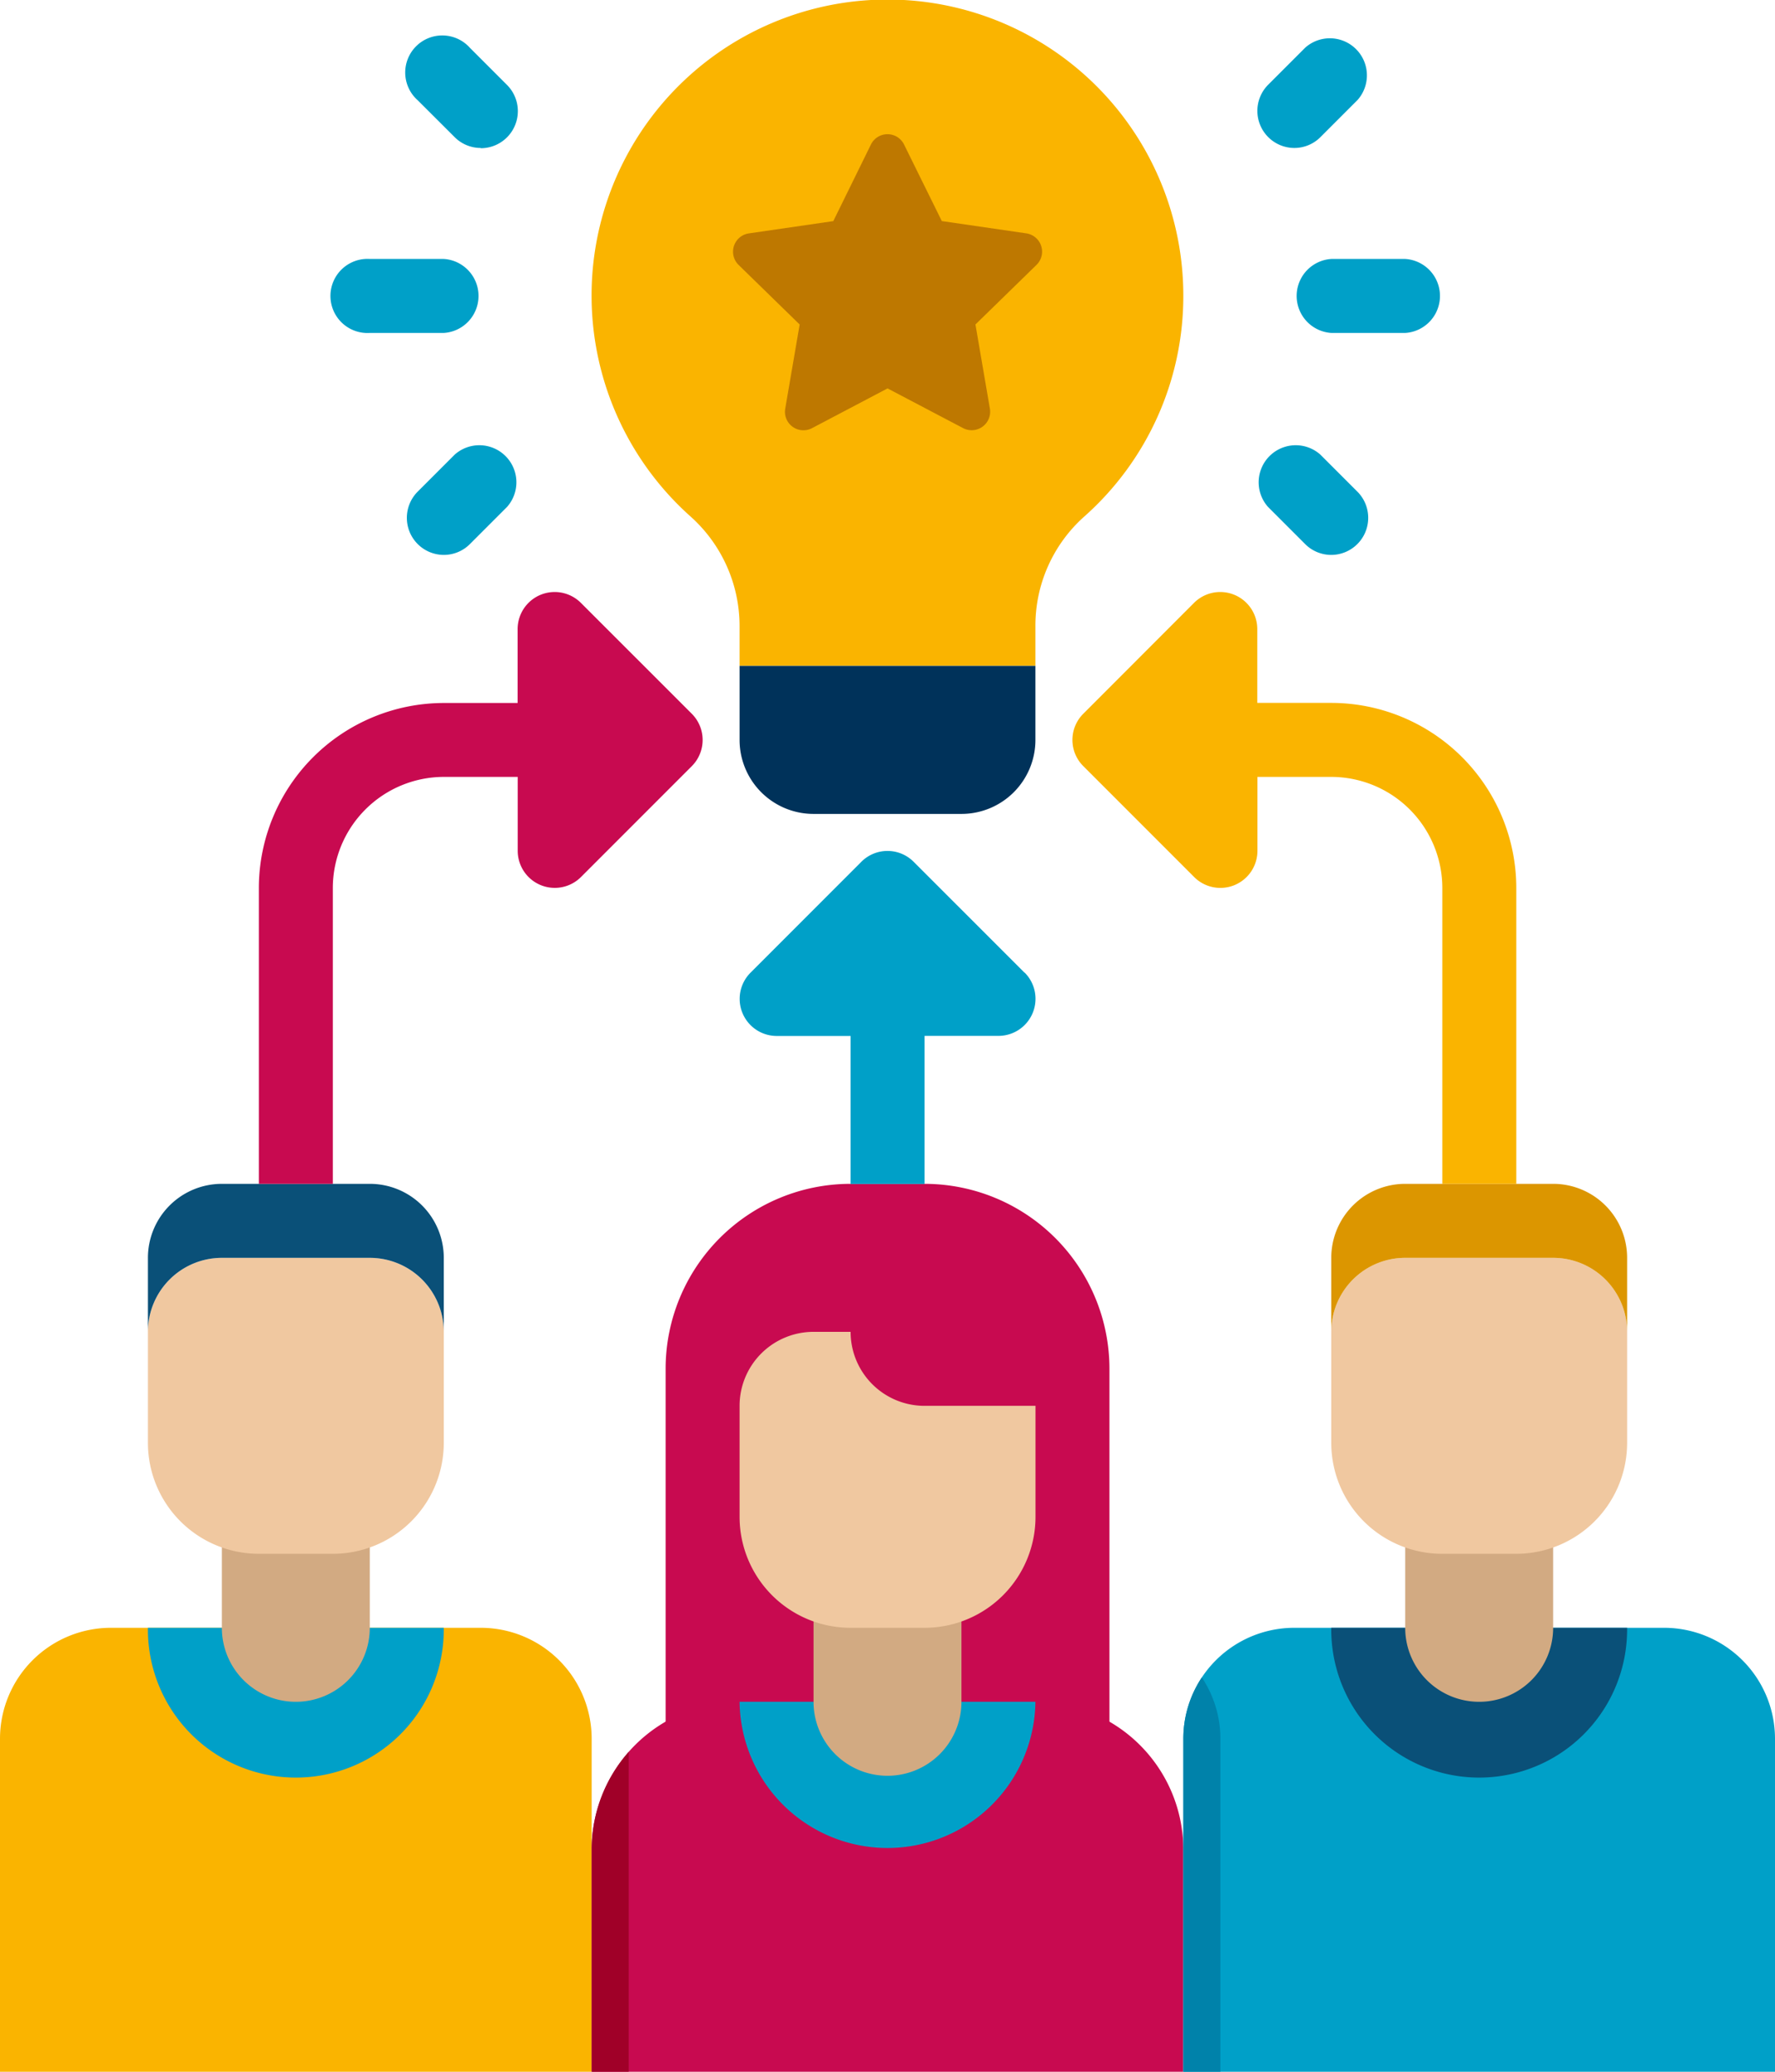
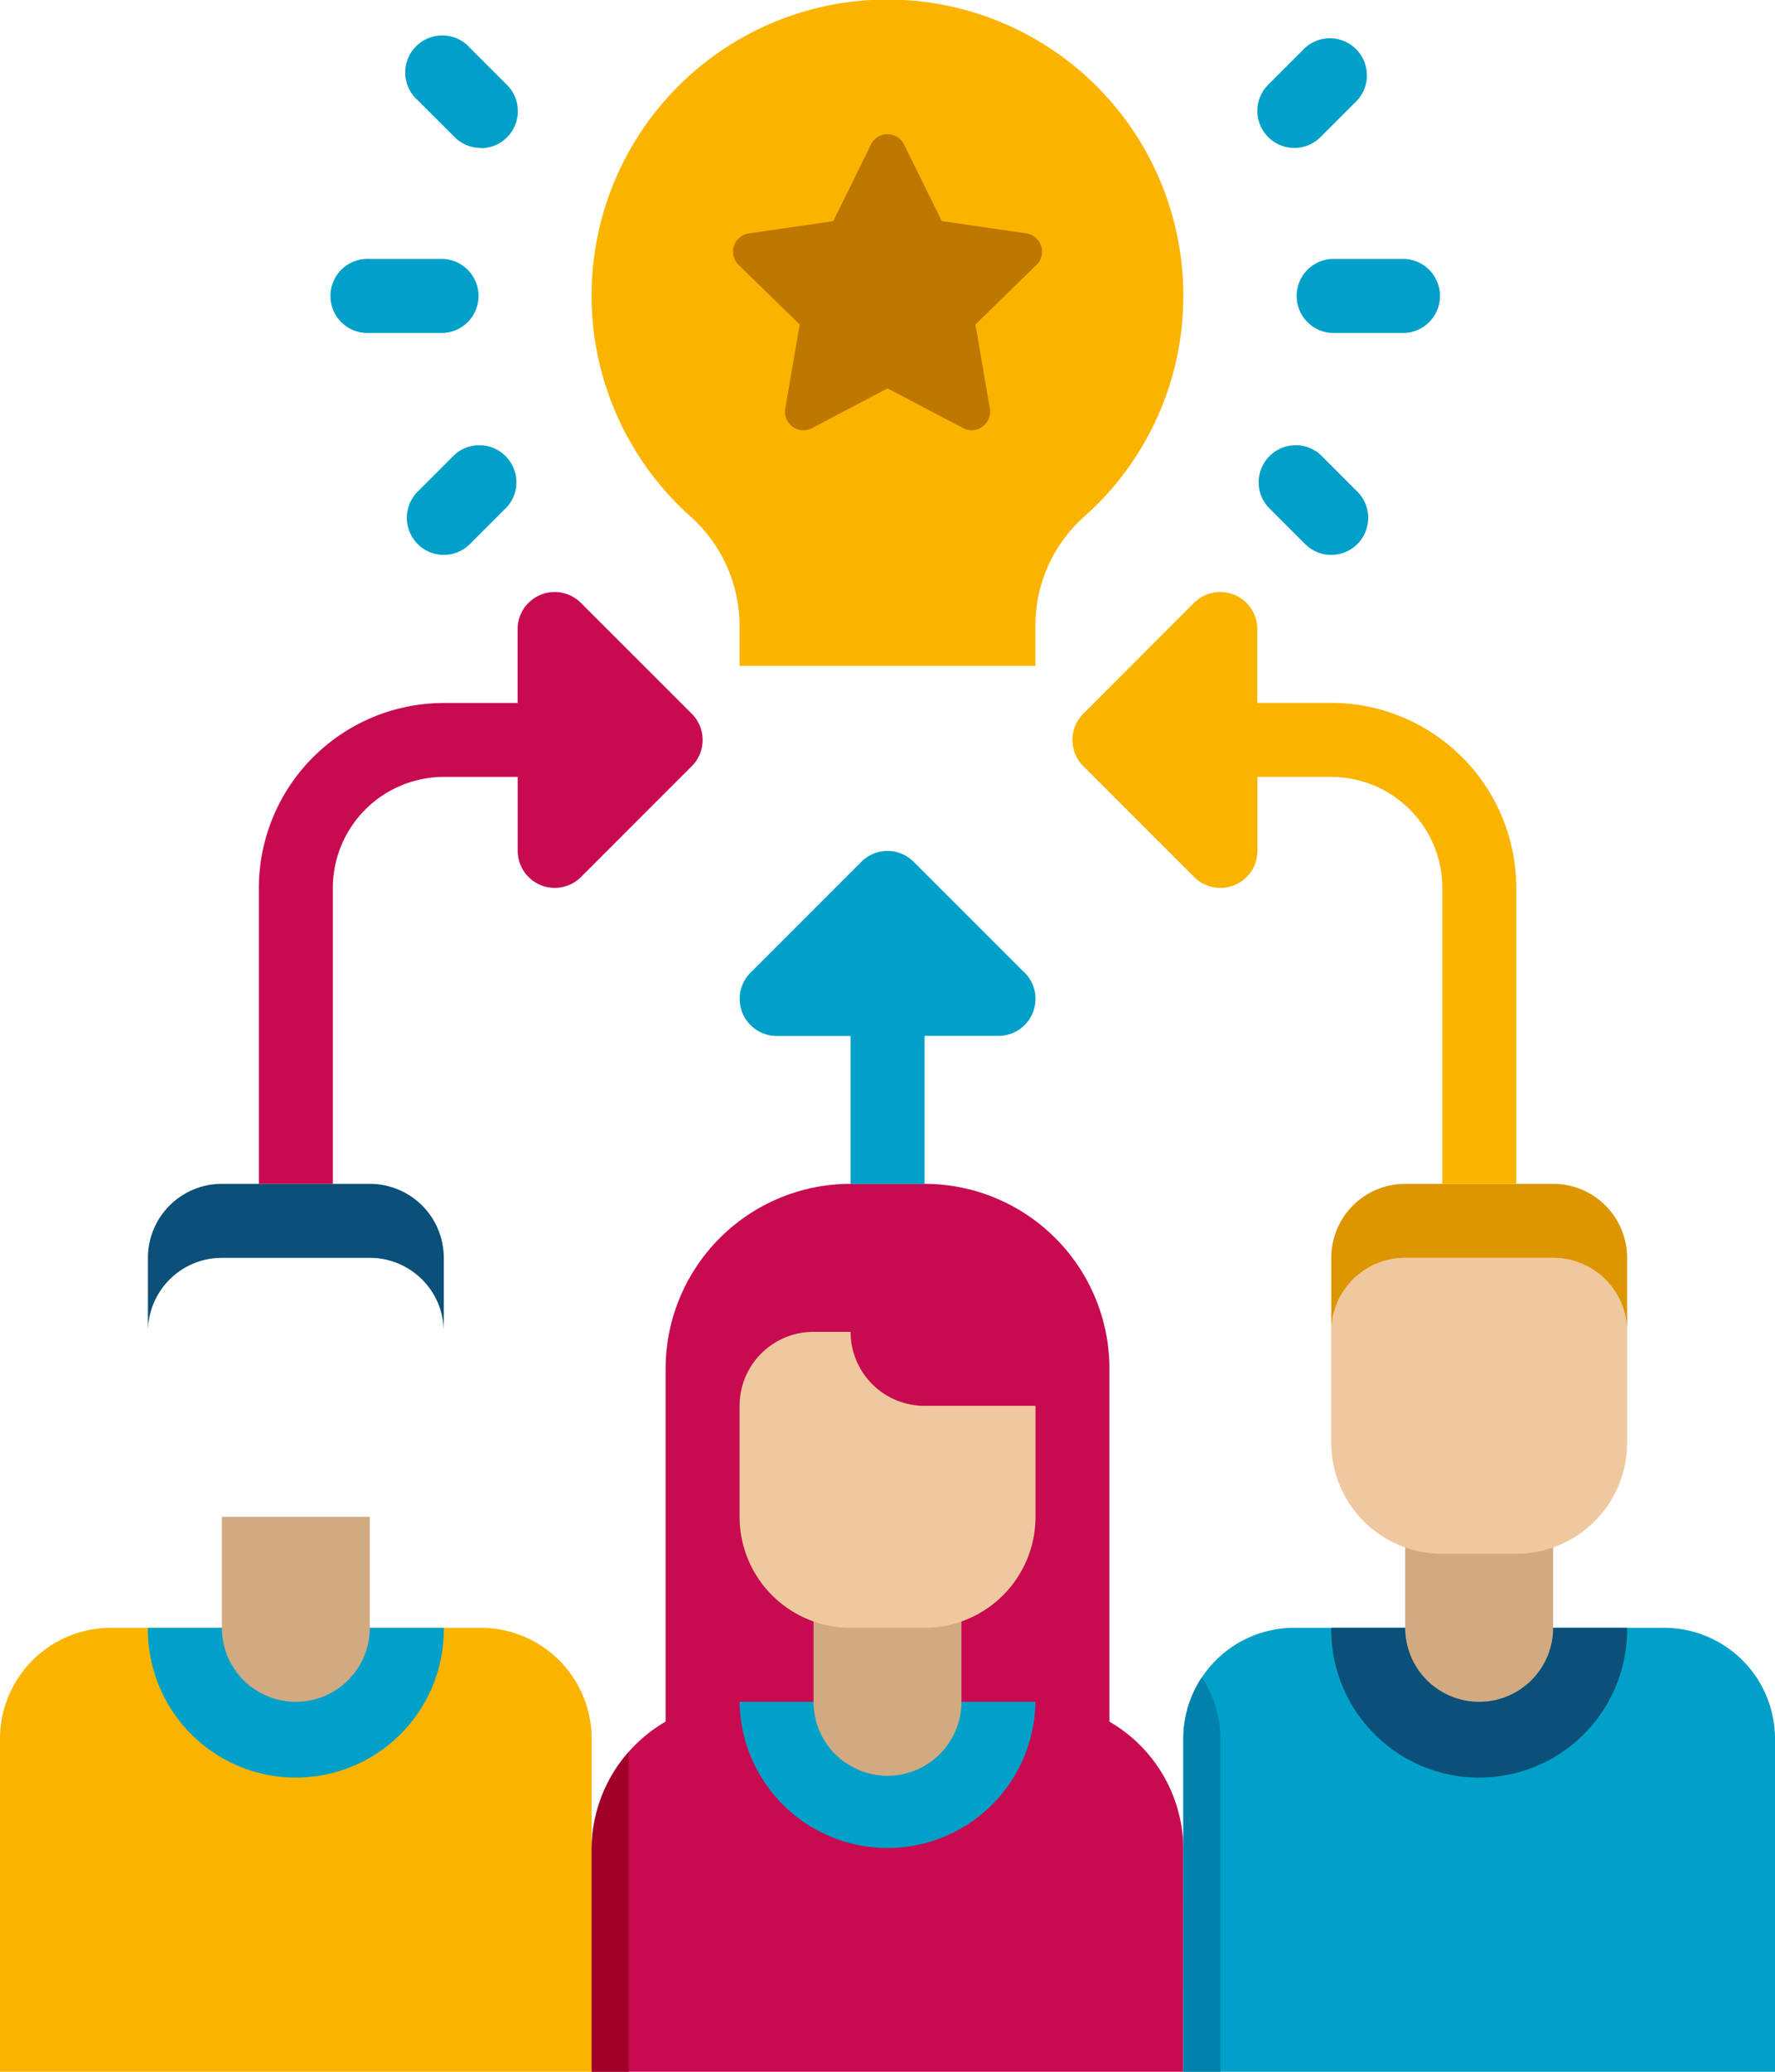
<svg xmlns="http://www.w3.org/2000/svg" width="81.427" height="94.998" viewBox="0 0 81.427 94.998">
  <g id="Icons" transform="translate(-8 -4)">
    <g id="Group_1944" data-name="Group 1944" transform="translate(8 4)">
      <g id="Group_1913" data-name="Group 1913" transform="translate(59.374 11.874)">
        <path id="Path_26952" data-name="Path 26952" d="M48.089,14.393H44.7A1.7,1.7,0,0,1,44.7,11h3.393a1.7,1.7,0,0,1,0,3.393Z" transform="translate(-43 -11)" fill="#00a0c8" />
      </g>
      <g id="Group_1934" data-name="Group 1934" transform="translate(0 54.284)">
        <g id="Group_1919" data-name="Group 1919" transform="translate(27.142)">
          <g id="Group_1914" data-name="Group 1914" transform="translate(3.393)">
            <path id="Path_26953" data-name="Path 26953" d="M37.875,36H34.482A8.483,8.483,0,0,0,26,44.482V61.446a1.7,1.7,0,0,0,1.7,1.7H44.66a1.7,1.7,0,0,0,1.7-1.7V44.482A8.483,8.483,0,0,0,37.875,36Z" transform="translate(-26 -36)" fill="#c80a50" />
          </g>
          <g id="Group_1915" data-name="Group 1915" transform="translate(0 23.75)">
            <path id="Path_26954" data-name="Path 26954" d="M51.142,66.964H24V56.786A6.786,6.786,0,0,1,30.786,50H44.357a6.786,6.786,0,0,1,6.786,6.786Z" transform="translate(-24 -50)" fill="#c80a50" />
          </g>
          <g id="Group_1916" data-name="Group 1916" transform="translate(6.786 23.75)">
            <path id="Path_26955" data-name="Path 26955" d="M28,50a6.786,6.786,0,0,0,13.571,0Z" transform="translate(-28 -50)" fill="#00a0c8" />
          </g>
          <g id="Group_1917" data-name="Group 1917" transform="translate(10.178 18.66)">
            <path id="Path_26956" data-name="Path 26956" d="M33.393,55.482h0A3.392,3.392,0,0,1,30,52.089V47h6.786v5.089A3.392,3.392,0,0,1,33.393,55.482Z" transform="translate(-30 -47)" fill="#d2aa82" />
          </g>
          <g id="Group_1918" data-name="Group 1918" transform="translate(6.786 6.786)">
            <path id="Path_26957" data-name="Path 26957" d="M36.482,53.571H33.089A5.089,5.089,0,0,1,28,48.482V43.393A3.392,3.392,0,0,1,31.393,40h1.7a3.392,3.392,0,0,0,3.393,3.393h5.089v5.089A5.089,5.089,0,0,1,36.482,53.571Z" transform="translate(-28 -40)" fill="#f0c8a0" />
          </g>
        </g>
        <g id="Group_1926" data-name="Group 1926">
          <g id="Group_1920" data-name="Group 1920" transform="translate(0 20.357)">
            <path id="Path_26958" data-name="Path 26958" d="M35.142,68.357H8V53.089A5.089,5.089,0,0,1,13.089,48H30.053a5.089,5.089,0,0,1,5.089,5.089Z" transform="translate(-8 -48)" fill="#fab400" />
          </g>
          <g id="Group_1921" data-name="Group 1921" transform="translate(6.786 20.357)">
            <path id="Path_26959" data-name="Path 26959" d="M12,48a6.786,6.786,0,1,0,13.571,0Z" transform="translate(-12 -48)" fill="#00a0c8" />
          </g>
          <g id="Group_1922" data-name="Group 1922" transform="translate(27.142 26.048)">
            <path id="Path_26960" data-name="Path 26960" d="M24,55.842V66.02h1.7V51.355A6.76,6.76,0,0,0,24,55.842Z" transform="translate(-24 -51.355)" fill="#a00028" />
          </g>
          <g id="Group_1923" data-name="Group 1923" transform="translate(10.178 15.268)">
            <path id="Path_26961" data-name="Path 26961" d="M17.393,53.482h0A3.392,3.392,0,0,1,14,50.089V45h6.786v5.089A3.392,3.392,0,0,1,17.393,53.482Z" transform="translate(-14 -45)" fill="#d2aa82" />
          </g>
          <g id="Group_1924" data-name="Group 1924" transform="translate(6.786 3.393)">
-             <path id="Path_26962" data-name="Path 26962" d="M20.482,51.571H17.089A5.089,5.089,0,0,1,12,46.482V41.393A3.392,3.392,0,0,1,15.393,38h6.786a3.392,3.392,0,0,1,3.393,3.393v5.089A5.089,5.089,0,0,1,20.482,51.571Z" transform="translate(-12 -38)" fill="#f0c8a0" />
-           </g>
+             </g>
          <g id="Group_1925" data-name="Group 1925" transform="translate(6.786)">
            <path id="Path_26963" data-name="Path 26963" d="M22.178,39.393H15.393A3.392,3.392,0,0,0,12,42.786h0V39.393A3.392,3.392,0,0,1,15.393,36h6.786a3.392,3.392,0,0,1,3.393,3.393v3.393h0A3.392,3.392,0,0,0,22.178,39.393Z" transform="translate(-12 -36)" fill="#0a5078" />
          </g>
        </g>
        <g id="Group_1933" data-name="Group 1933" transform="translate(54.285)">
          <g id="Group_1927" data-name="Group 1927" transform="translate(0 20.357)">
            <path id="Path_26964" data-name="Path 26964" d="M67.142,68.357H40V53.089A5.089,5.089,0,0,1,45.089,48H62.053a5.089,5.089,0,0,1,5.089,5.089Z" transform="translate(-40 -48)" fill="#00a0c8" />
          </g>
          <g id="Group_1928" data-name="Group 1928" transform="translate(6.786 20.357)">
            <path id="Path_26965" data-name="Path 26965" d="M44,48a6.786,6.786,0,1,0,13.571,0Z" transform="translate(-44 -48)" fill="#0a5078" />
          </g>
          <g id="Group_1929" data-name="Group 1929" transform="translate(0 22.633)">
            <path id="Path_26966" data-name="Path 26966" d="M40.848,49.342A5.06,5.06,0,0,0,40,52.155V67.422h1.7V52.155A5.06,5.06,0,0,0,40.848,49.342Z" transform="translate(-40 -49.342)" fill="#0082aa" />
          </g>
          <g id="Group_1930" data-name="Group 1930" transform="translate(10.178 15.268)">
            <path id="Path_26967" data-name="Path 26967" d="M49.393,53.482h0A3.392,3.392,0,0,1,46,50.089V45h6.786v5.089A3.392,3.392,0,0,1,49.393,53.482Z" transform="translate(-46 -45)" fill="#d2aa82" />
          </g>
          <g id="Group_1931" data-name="Group 1931" transform="translate(6.786 3.393)">
            <path id="Path_26968" data-name="Path 26968" d="M52.482,51.571H49.089A5.089,5.089,0,0,1,44,46.482V41.393A3.392,3.392,0,0,1,47.393,38h6.786a3.392,3.392,0,0,1,3.393,3.393v5.089A5.089,5.089,0,0,1,52.482,51.571Z" transform="translate(-44 -38)" fill="#f0c8a0" />
          </g>
          <g id="Group_1932" data-name="Group 1932" transform="translate(6.786)">
            <path id="Path_26969" data-name="Path 26969" d="M54.178,39.393H47.393A3.392,3.392,0,0,0,44,42.786h0V39.393A3.392,3.392,0,0,1,47.393,36h6.786a3.392,3.392,0,0,1,3.393,3.393v3.393h0A3.392,3.392,0,0,0,54.178,39.393Z" transform="translate(-44 -36)" fill="#dc9600" />
          </g>
        </g>
      </g>
      <g id="Group_1937" data-name="Group 1937" transform="translate(27.142)">
        <g id="Group_1935" data-name="Group 1935">
          <path id="Path_26970" data-name="Path 26970" d="M51.142,17.571A13.573,13.573,0,1,0,28.536,27.683a6.739,6.739,0,0,1,2.249,5.03v1.822H44.357V32.713A6.694,6.694,0,0,1,46.582,27.7,13.505,13.505,0,0,0,51.142,17.571Z" transform="translate(-24 -4)" fill="#fab400" />
        </g>
        <g id="Group_1936" data-name="Group 1936" transform="translate(6.786 30.535)">
-           <path id="Path_26971" data-name="Path 26971" d="M38.178,28.786H31.393A3.392,3.392,0,0,1,28,25.393V22H41.571v3.393A3.392,3.392,0,0,1,38.178,28.786Z" transform="translate(-28 -22)" fill="#00325a" />
-         </g>
+           </g>
      </g>
      <g id="Group_1938" data-name="Group 1938" transform="translate(33.621 6.157)">
        <path id="Path_26972" data-name="Path 26972" d="M35.671,8.1l1.732,3.51,3.873.563a.848.848,0,0,1,.47,1.447l-2.8,2.731.662,3.858a.848.848,0,0,1-1.23.894l-3.464-1.82-3.464,1.822a.847.847,0,0,1-1.23-.894l.662-3.858-2.8-2.731a.848.848,0,0,1,.47-1.447l3.873-.563L34.151,8.1A.847.847,0,0,1,35.671,8.1Z" transform="translate(-27.819 -7.63)" fill="#be7800" />
      </g>
      <path id="Path_26973" data-name="Path 26973" d="M41.074,32.586,35.985,27.5a1.694,1.694,0,0,0-2.4,0L28.5,32.586a1.7,1.7,0,0,0,1.2,2.9h3.393v6.786h3.393V35.482h3.393a1.7,1.7,0,0,0,1.2-2.9Z" transform="translate(5.928 12.017)" fill="#00a0c8" />
      <path id="Path_26974" data-name="Path 26974" d="M34.86,25.586,29.771,20.5a1.7,1.7,0,0,0-2.9,1.2v3.393H23.482A8.492,8.492,0,0,0,15,33.571V47.142h3.393V33.571a5.1,5.1,0,0,1,5.089-5.089h3.393v3.393a1.7,1.7,0,0,0,2.9,1.2l5.089-5.089A1.7,1.7,0,0,0,34.86,25.586Z" transform="translate(-3.125 7.142)" fill="#c80a50" />
      <path id="Path_26975" data-name="Path 26975" d="M48.875,25.089H45.482V21.7a1.7,1.7,0,0,0-2.9-1.2L37.5,25.587a1.694,1.694,0,0,0,0,2.4l5.089,5.089a1.7,1.7,0,0,0,2.9-1.2V28.482h3.393a5.1,5.1,0,0,1,5.089,5.089V47.143h3.393V33.571A8.492,8.492,0,0,0,48.875,25.089Z" transform="translate(12.195 7.142)" fill="#fab400" />
      <g id="Group_1939" data-name="Group 1939" transform="translate(57.677 1.696)">
        <path id="Path_26976" data-name="Path 26976" d="M43.7,10.089a1.7,1.7,0,0,1-1.2-2.9l1.7-1.7a1.7,1.7,0,0,1,2.4,2.4l-1.7,1.7A1.692,1.692,0,0,1,43.7,10.089Z" transform="translate(-42 -5)" fill="#00a0c8" />
      </g>
      <g id="Group_1940" data-name="Group 1940" transform="translate(57.677 20.356)">
        <path id="Path_26977" data-name="Path 26977" d="M45.393,21.089a1.692,1.692,0,0,1-1.2-.5l-1.7-1.7a1.7,1.7,0,0,1,2.4-2.4l1.7,1.7a1.7,1.7,0,0,1-1.2,2.9Z" transform="translate(-42 -16)" fill="#00a0c8" />
      </g>
      <g id="Group_1941" data-name="Group 1941" transform="translate(15.268 11.874)">
        <path id="Path_26978" data-name="Path 26978" d="M22.089,14.393H18.7A1.7,1.7,0,1,1,18.7,11h3.393a1.7,1.7,0,0,1,0,3.393Z" transform="translate(-17 -11)" fill="#00a0c8" />
      </g>
      <g id="Group_1942" data-name="Group 1942" transform="translate(18.66 1.696)">
        <path id="Path_26979" data-name="Path 26979" d="M22.393,10.089a1.692,1.692,0,0,1-1.2-.5L19.5,7.9a1.7,1.7,0,1,1,2.4-2.4l1.7,1.7a1.7,1.7,0,0,1-1.2,2.9Z" transform="translate(-19 -5)" fill="#00a0c8" />
      </g>
      <g id="Group_1943" data-name="Group 1943" transform="translate(18.66 20.356)">
        <path id="Path_26980" data-name="Path 26980" d="M20.7,21.089a1.7,1.7,0,0,1-1.2-2.9l1.7-1.7a1.7,1.7,0,0,1,2.4,2.4l-1.7,1.7A1.692,1.692,0,0,1,20.7,21.089Z" transform="translate(-19 -16)" fill="#00a0c8" />
      </g>
    </g>
  </g>
</svg>